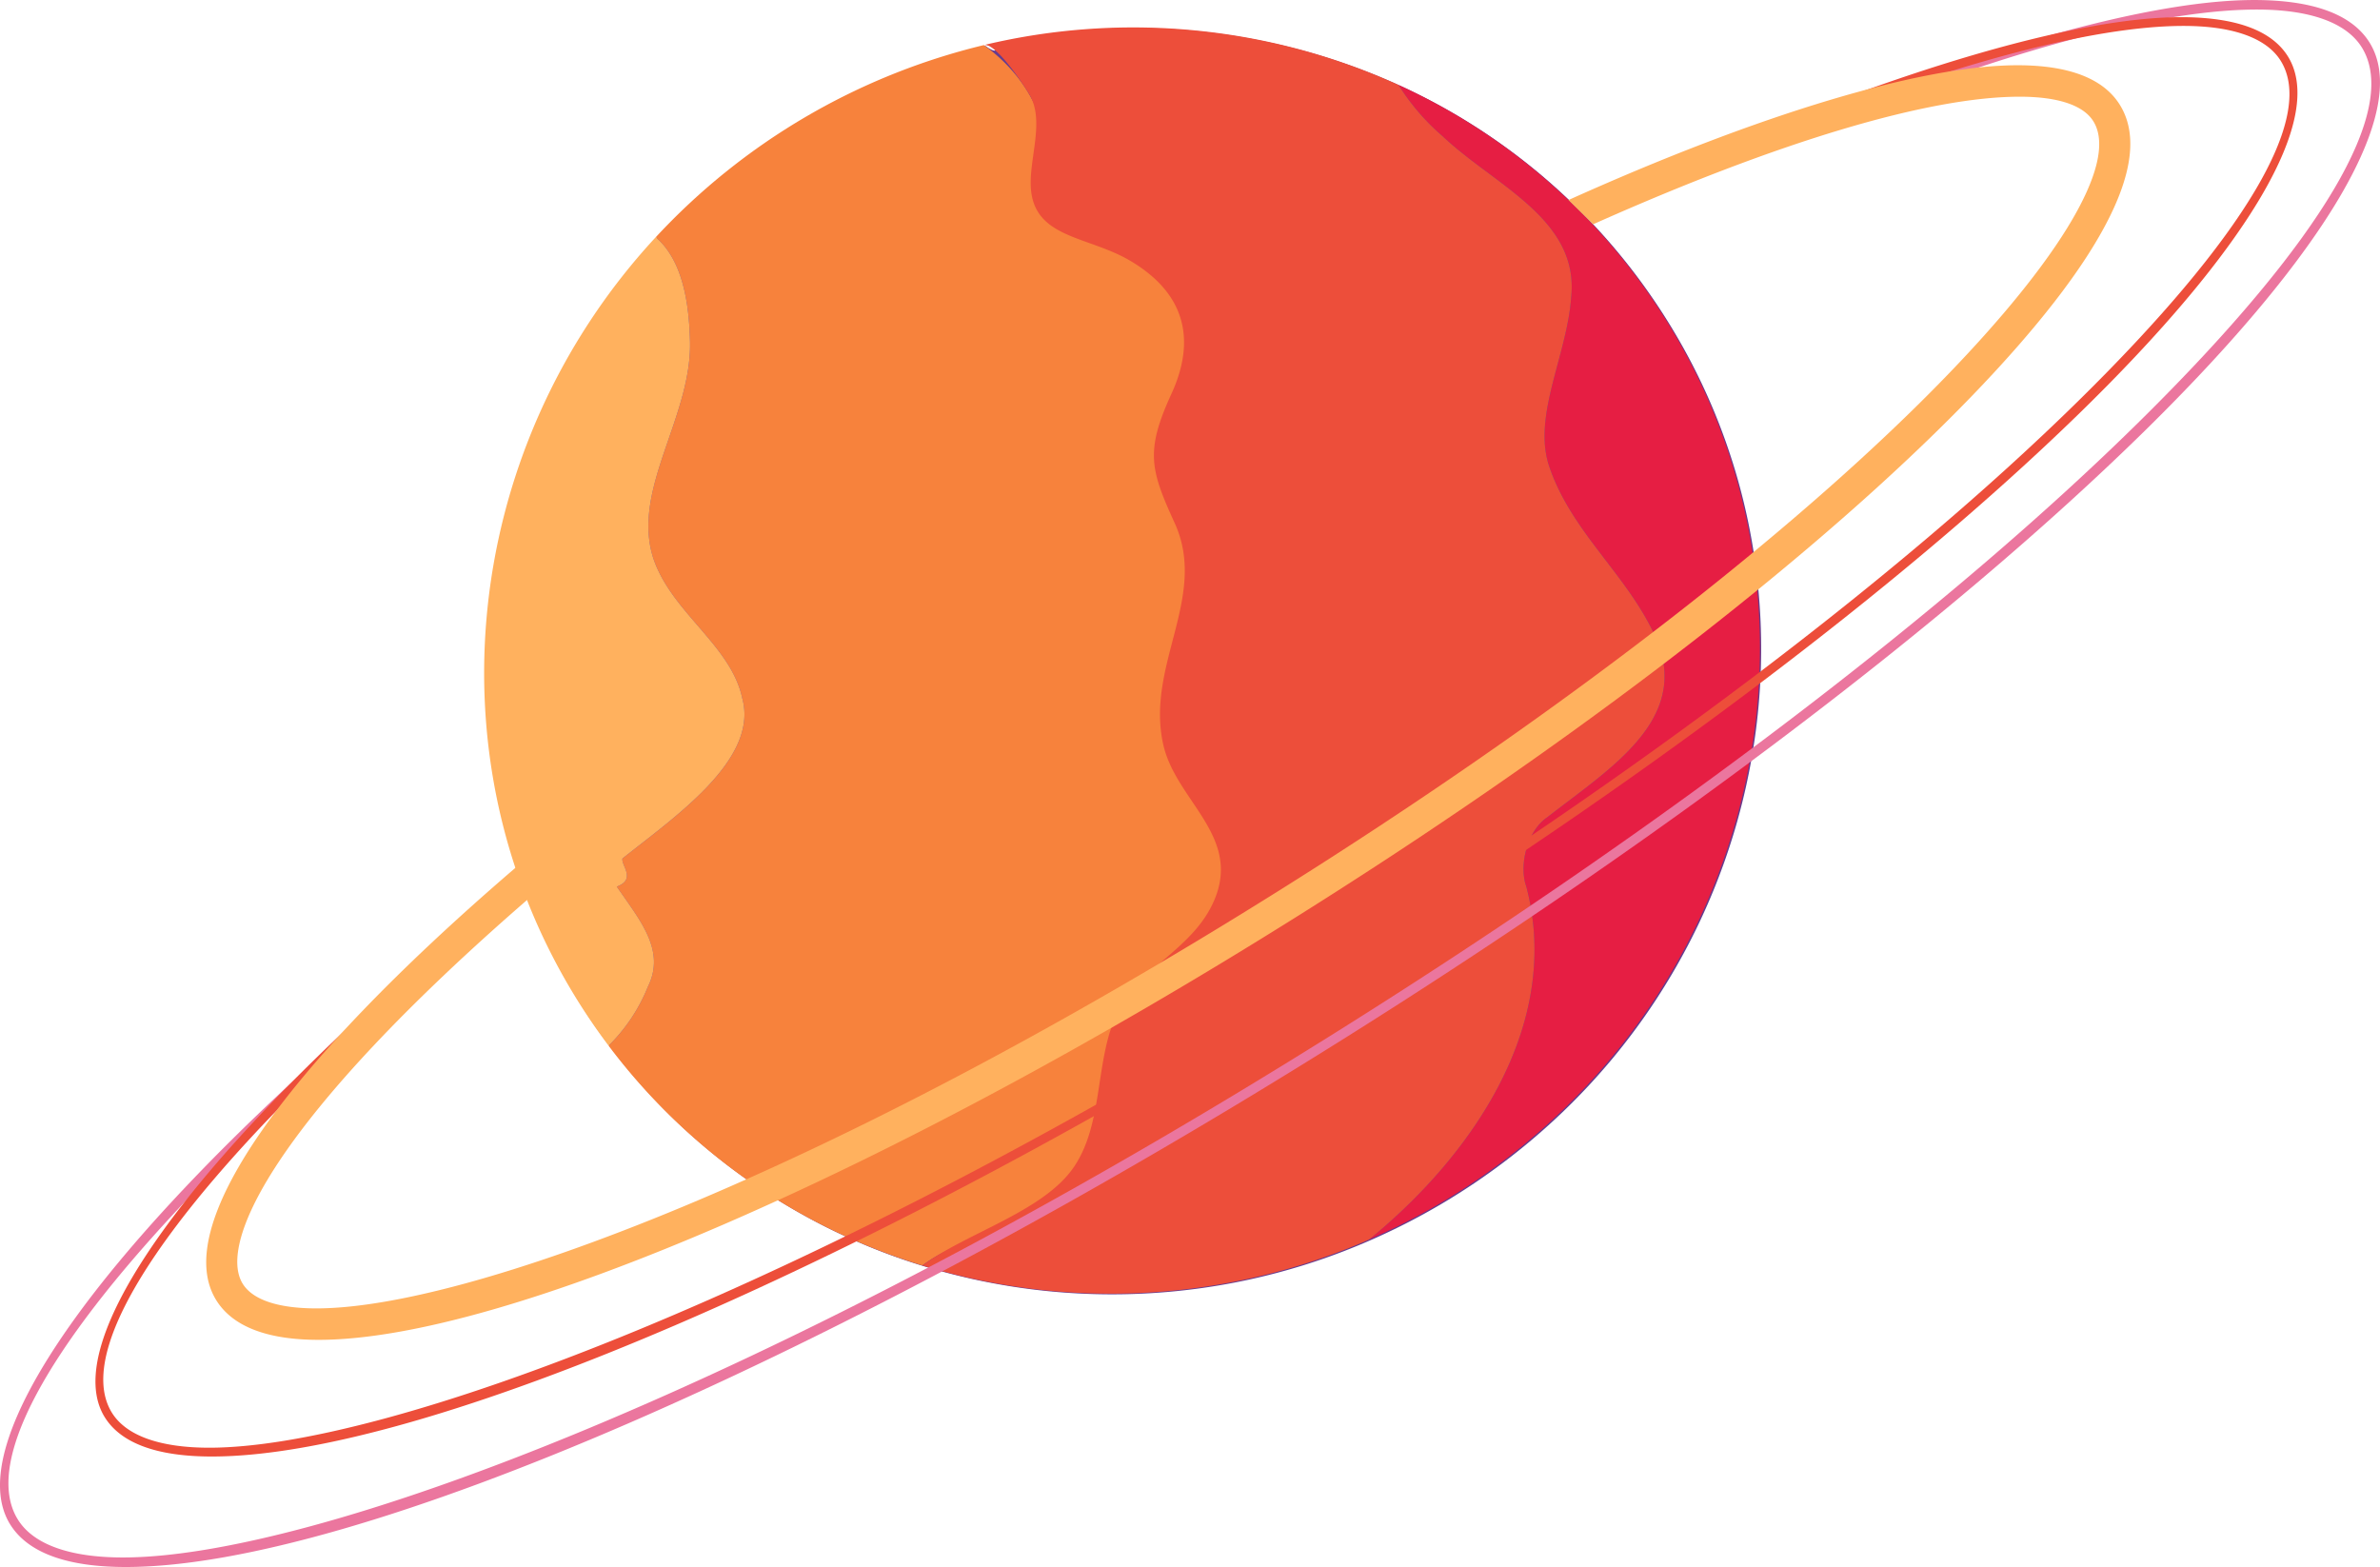
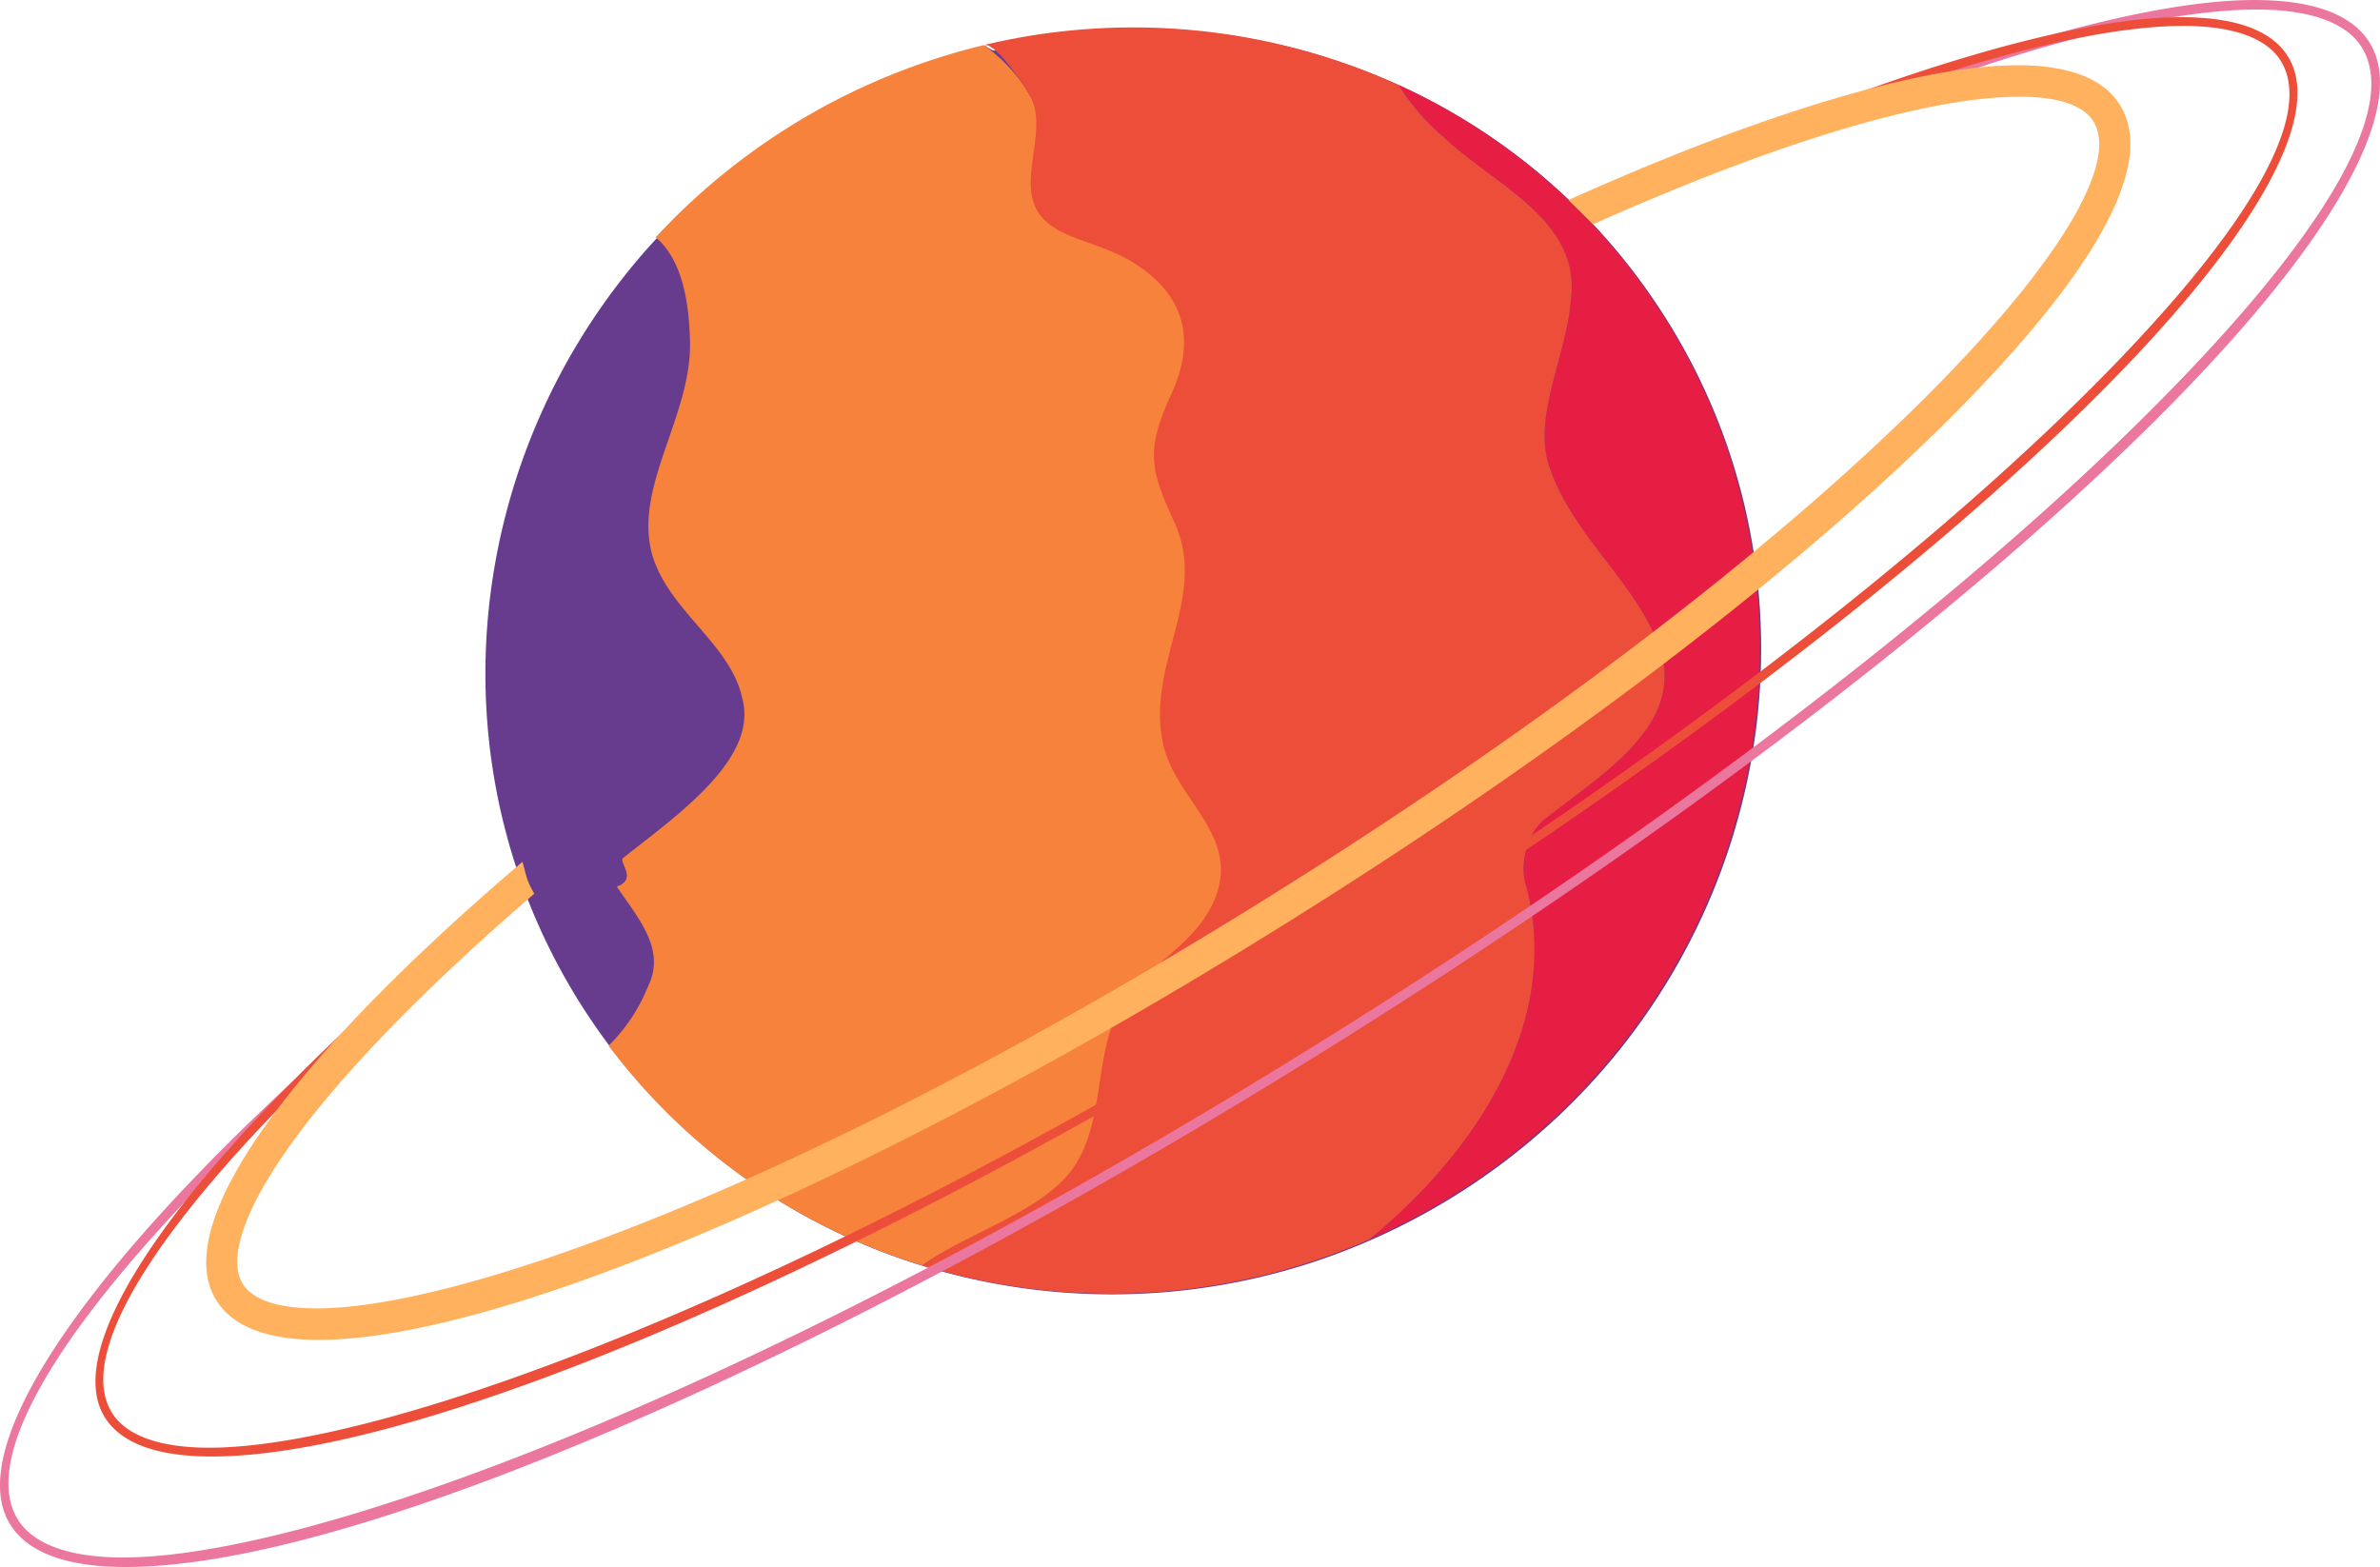
<svg xmlns="http://www.w3.org/2000/svg" id="Group_159" data-name="Group 159" width="325.854" height="214.54" viewBox="0 0 325.854 214.54">
  <g id="Group_158" data-name="Group 158" transform="translate(66.284 3.758)">
    <path id="Path_724" data-name="Path 724" d="M4627.85,276.082q1.143,1.677,2.352,3.279a84.694,84.694,0,0,0,42.961,30.09h0a88.143,88.143,0,0,0,61.149-3.541,90.023,90.023,0,0,0,14.643-8.087c40.122-27.311,50.951-81.323,24.187-120.64a84.405,84.405,0,0,0-34.791-29.369,87.751,87.751,0,0,0-56.765-5.454c1.389-.331,2.3,1.658,0,0a90.008,90.008,0,0,0-44.931,26.315C4609.591,197.9,4604.913,242.386,4627.85,276.082Z" transform="translate(-4612.986 -139.856)" fill="#673b8e" />
    <g id="Group_157" data-name="Group 157">
      <path id="Path_725" data-name="Path 725" d="M4946.652,269.694c-.966-2.664,0-7.471,2.894-9.442,8.3-6.479,19.106-13.006,15.242-23.661-3.669-9.125-11.972-15.1-15.063-24.618-2.125-6.856,2.506-14.99,3.083-22.856,1.155-10.749-10.427-15.319-17.572-22.079a31.061,31.061,0,0,1-6.068-7.048,84.412,84.412,0,0,1,34.792,29.368c26.763,39.318,15.934,93.33-24.187,120.64a90.032,90.032,0,0,1-14.644,8.087C4939.174,306.646,4951.686,288.669,4946.652,269.694Z" transform="translate(-4803.98 -152.125)" fill="#e61e43" />
      <path id="Path_726" data-name="Path 726" d="M4737.295,223.622c-5.017,7.566,3.671,14.106,10.814,18.377,3.476,2.616,4.056,7.2,4.636,11.789,1.934,12.8-15.632,13.131-20.842,21.659-2.508,5.029-1.9,14.03-5.4,19.452-9.63,14.934-18.714,12.052-26.895,18.116a84.686,84.686,0,0,1-42.96-30.089,23.719,23.719,0,0,0,5.376-8.068c2.509-5.028-1.16-9.173-4.25-13.712,2.7-1.009.579-2.885.771-3.846,7.142-5.691,18.721-13.574,16.4-21.958-1.546-7.251-9.654-11.695-12.166-19.118-3.091-9.52,5.4-19.451,5.011-29.98-.146-4.926-.961-10.824-4.692-14a90,90,0,0,1,44.931-26.314c6.307,4.545,10.146,11.781,8.594,21.193,0,2.49,3.862,3.183,5.405,2.962,13.9.5,29.343,5.765,26.452,20.188C4746.556,202.374,4743.855,213.345,4737.295,223.622Z" transform="translate(-4639.61 -143.514)" fill="#f7823c" />
      <path id="Path_727" data-name="Path 727" d="M4767.437,309.209c6.088-4.513,16.662-7.379,20.8-13.563,3.827-5.716,2.919-13.647,5.4-19.907,2.866-7.238,10.679-9.45,13.721-16.44,3.854-8.852-5.148-13.661-6.919-21.319-2.517-10.9,6.167-20.274,1.545-30.41-3.336-7.311-4.047-9.851-.447-17.7,3.587-7.825,1.545-14.037-5.77-18.292-5.723-3.329-13.026-3.01-13.476-9.886-.263-4.006,1.9-9.121-.146-12.705-.67-1.176-4.647-7.257-6.284-6.866a87.744,87.744,0,0,1,56.765,5.454,31.061,31.061,0,0,0,6.068,7.048c7.144,6.76,18.727,11.33,17.571,22.079-.576,7.866-5.208,16-3.083,22.856,3.092,9.519,11.394,15.493,15.063,24.618,3.863,10.655-6.944,17.182-15.243,23.661-2.9,1.971-3.859,6.778-2.893,9.442,5.034,18.975-7.479,36.953-21.523,48.391A88.137,88.137,0,0,1,4767.437,309.209Z" transform="translate(-4707.437 -139.708)" fill="#ed4e3a" />
-       <path id="Path_728" data-name="Path 728" d="M4635.88,257.767c2.512,7.424,10.62,11.868,12.167,19.118,2.319,8.384-9.261,16.267-16.4,21.958-.192.961,1.932,2.837-.771,3.846,3.09,4.539,6.758,8.684,4.25,13.712a23.713,23.713,0,0,1-5.377,8.068q-1.206-1.6-2.352-3.279c-22.937-33.7-18.258-78.185,8.8-107.409,3.731,3.181,4.545,9.079,4.692,14C4641.28,238.317,4632.789,248.247,4635.88,257.767Z" transform="translate(-4612.708 -185.059)" fill="#ffb15e" />
    </g>
  </g>
  <path id="Path_729" data-name="Path 729" d="M4443.187,338.76c2.418,3.847,7.736,5.8,15.806,5.8,31.385,0,97.092-28.545,167.4-72.722,43.922-27.6,82.5-56.872,108.616-82.431,25.519-24.973,36.881-44.507,31.171-53.593-2.416-3.845-7.726-5.794-15.787-5.794-15.546,0-42.268,7.906-73.455,21.719l1.1,1.079c31.295-13.863,57.106-21.493,72.728-21.493,7.274,0,12.237,1.783,14.355,5.153,5.286,8.415-5.408,26.5-30.112,50.931-26.176,25.88-65,55.468-109.32,83.314-79.738,50.1-141.371,72.531-167.08,72.531-7.278,0-12.245-1.783-14.365-5.157-6.578-10.466,11.792-36.052,49.153-68.486a12.307,12.307,0,0,1-.553-1.36C4455.253,300.728,4436.239,327.7,4443.187,338.76Z" transform="translate(-4441.774 -130.018)" fill="#eb769e" />
  <path id="Path_730" data-name="Path 730" d="M4476.786,327.824c2.237,3.534,7.158,5.326,14.624,5.326,29.037,0,89.83-26.219,154.881-66.8,40.637-25.35,76.325-52.239,100.492-75.715,23.61-22.939,34.122-40.881,28.84-49.227-2.235-3.532-7.148-5.322-14.606-5.322-14.383,0-39.106,7.261-67.96,19.949l1.017.991c28.665-12.635,52.835-19.741,67.288-19.741,6.73,0,11.322,1.637,13.282,4.733,4.89,7.729-5,24.343-27.86,46.781-24.218,23.771-60.14,50.949-101.144,76.526-73.774,46.022-130.8,66.621-154.583,66.621-6.734,0-11.33-1.638-13.292-4.737-6.085-9.613,10.909-33.114,45.477-62.906a11.572,11.572,0,0,1-.512-1.249C4487.95,292.89,4470.357,317.669,4476.786,327.824Z" transform="translate(-4462.409 -133.735)" fill="#ed4e3a" />
  <path id="Path_731" data-name="Path 731" d="M4776.571,158.443c-2.246-3.574-6.953-5.388-13.984-5.388-13.137,0-35.289,6.662-61.483,18.453h0l3.376,3.321h0c25.526-11.392,45.98-17.467,58.4-17.467,5.215,0,8.7,1.159,10.074,3.35,3.664,5.827-5.234,20.265-23.8,38.623-20.805,20.57-51.693,44.108-86.977,66.278-63.375,39.82-112.209,57.644-132.495,57.644-5.217,0-8.705-1.16-10.083-3.353-3.538-5.63,4.619-22.852,39.253-52.853l.653-.567-.417-.757a8.716,8.716,0,0,1-.76-1.976l-.44-1.643-1.29,1.109c-32.038,27.552-46.841,49.039-40.612,58.955,2.25,3.578,6.96,5.392,14,5.392,25.334,0,78.125-22.883,134.486-58.3,35.155-22.088,66.041-45.531,86.973-66.012C4766.5,188.529,4783.077,168.8,4776.571,158.443Z" transform="translate(-4486.356 -144.122)" fill="#ffb15e" />
</svg>